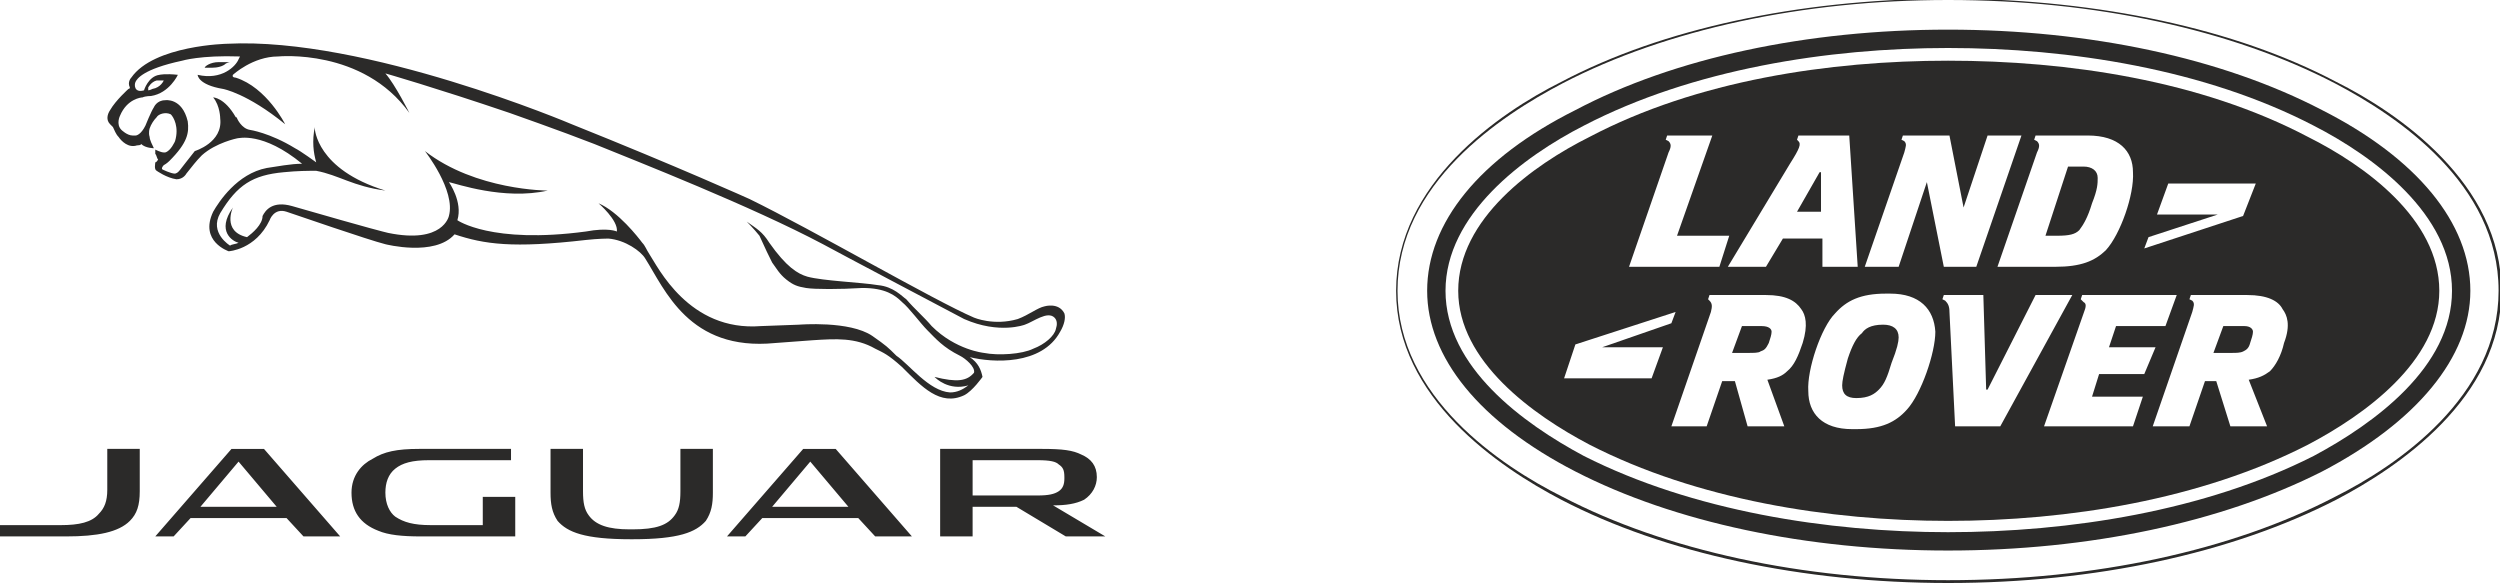
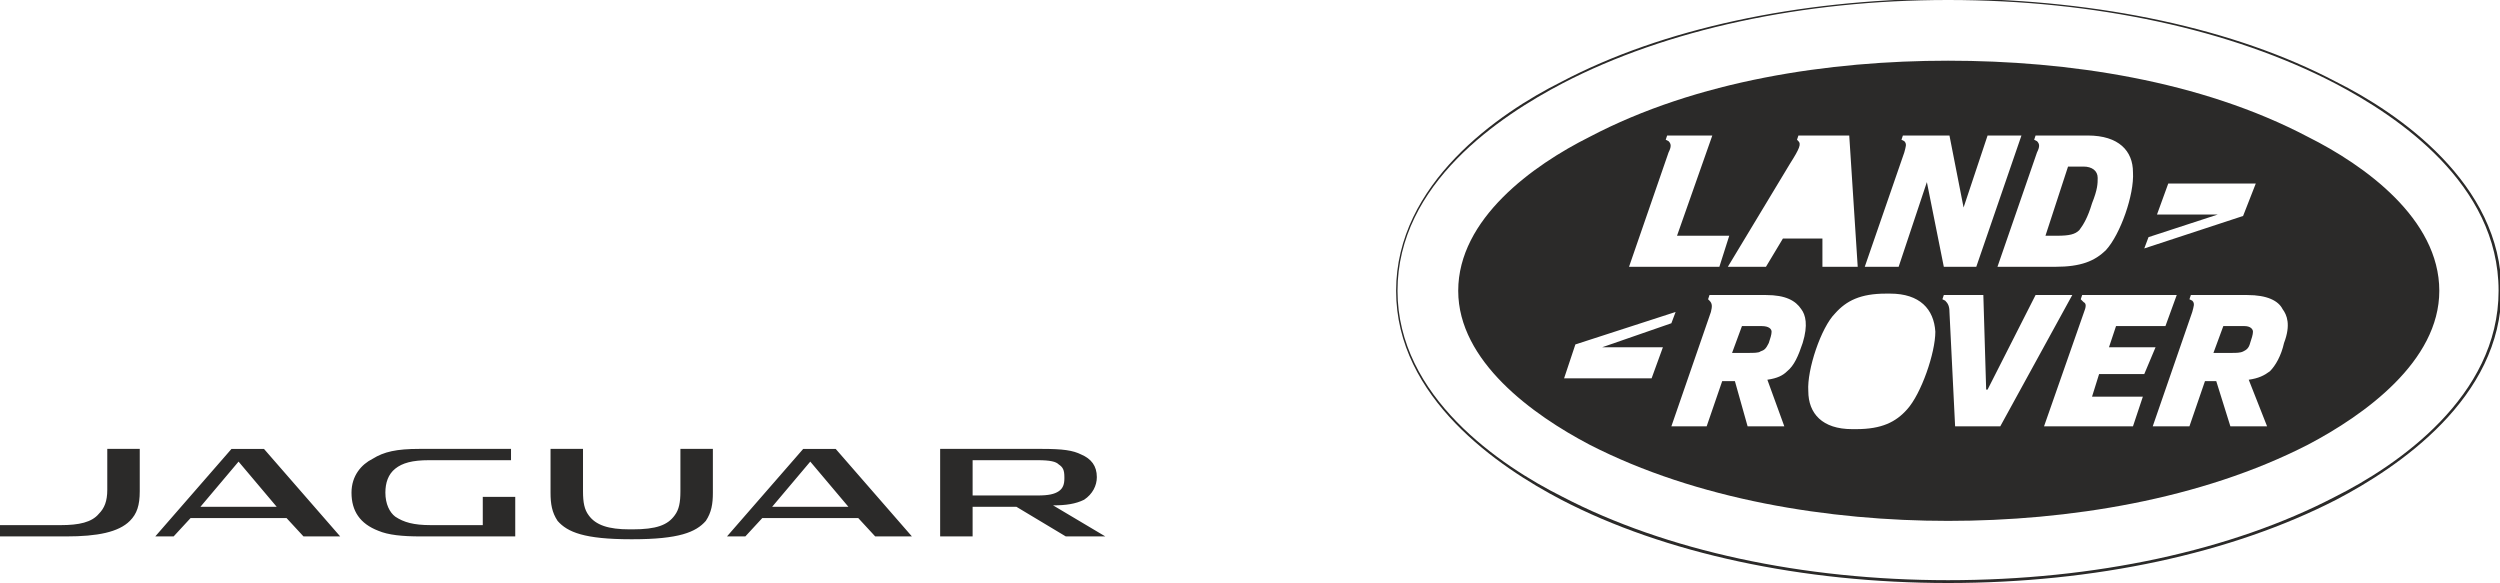
<svg xmlns="http://www.w3.org/2000/svg" xml:space="preserve" width="1771px" height="413px" version="1.1" style="shape-rendering:geometricPrecision; text-rendering:geometricPrecision; image-rendering:optimizeQuality; fill-rule:evenodd; clip-rule:evenodd" viewBox="0 0 1771 413">
  <defs>
    <style type="text/css">
   
    .fil0 {fill:#2B2A29;fill-rule:nonzero}
   
  </style>
  </defs>
  <g id="Слой_x0020_1">
    <path class="fil0" d="M1654 352c-73,38 -170,59 -274,59 -103,0 -200,-21 -273,-59 -44,-22 -117,-71 -117,-146 0,-76 73,-124 117,-147 73,-38 170,-59 273,-59 104,0 201,21 274,59 44,23 116,71 116,147 0,75 -72,124 -116,146zm-269 -353l-10 0c-101,1 -197,21 -269,59 -44,22 -117,72 -117,148 0,76 73,125 117,148 73,38 171,59 274,59 104,0 201,-21 275,-59 44,-23 117,-72 117,-148 0,-76 -73,-126 -117,-148 -72,-38 -168,-58 -270,-59z" />
-     <path class="fil0" d="M1639 323c-77,39 -173,54 -259,54 -85,0 -181,-15 -258,-54 -43,-23 -98,-63 -98,-117 0,-54 55,-95 98,-117 77,-40 173,-55 258,-55 86,0 182,15 259,55 43,22 98,63 98,117 0,54 -55,94 -98,117zm6 -245c-71,-37 -165,-57 -265,-57 -100,0 -194,20 -264,57 -68,34 -105,80 -105,128 0,47 37,93 105,128 70,36 164,56 264,56 100,0 194,-20 265,-56 67,-35 105,-81 105,-128 0,-48 -38,-94 -105,-128z" />
    <path class="fil0" d="M1473 163c3,-4 6,-9 9,-19 4,-10 4,-14 4,-18 0,-5 -4,-8 -10,-8l-11 0 -16 49 8 0c9,0 13,-1 16,-4z" />
    <path class="fil0" d="M1590 231l-15 0 -7 19 13 0c3,0 6,0 8,-1 2,-1 4,-2 5,-6 1,-3 2,-6 2,-8 0,-2 -2,-4 -6,-4z" />
-     <path class="fil0" d="M1334 230c-9,0 -13,3 -15,6 -4,3 -7,9 -10,18 -3,11 -4,16 -4,19 0,6 3,9 10,9 9,0 13,-3 16,-6 4,-4 6,-9 9,-19 4,-10 5,-15 5,-18 0,-6 -4,-9 -11,-9z" />
    <path class="fil0" d="M1618 243c-2,9 -6,16 -10,20 -4,3 -8,5 -15,6l13 33 -26 0 -10 -32 -8 0 -11 32 -26 0 28 -81c1,-4 2,-6 0,-8l-2 -1 1 -3 40 0c14,0 22,4 25,10 3,4 6,11 1,24zm-100 38l-7 21 -63 0 28 -80c2,-5 2,-7 0,-8l-2 -2 1 -3 67 0 -8 22 -35 0 -5 15 33 0 -8 19 -32 0 -5 16 36 0zm-133 21l-4 -81c0,-4 -1,-6 -3,-8l-2 -1 1 -3 28 0 2 67 1 0 34 -67 26 0 -51 93 -32 0zm-34 -12c-8,9 -18,14 -36,14l-3 0c-21,0 -31,-11 -31,-27 -1,-15 9,-45 19,-55 8,-9 18,-14 36,-14l3 0c21,0 31,11 32,27 0,15 -10,44 -20,55zm-74 -47c-3,9 -6,16 -11,20 -3,3 -7,5 -14,6l12 33 -26 0 -9 -32 -9 0 -11 32 -25 0 28 -81c1,-4 1,-6 -1,-8l-1 -1 1 -3 40 0c14,0 21,4 25,10 3,4 5,11 1,24zm-99 3l-8 22 -62 0 8 -24 71 -23 -3 8 -49 17 43 0zm4 -146l-2 -1 1 -3 32 0 -25 71 37 0 -7 22 -64 0 28 -81c2,-4 2,-6 0,-8zm92 0l-1 -1 1 -3 36 0 6 93 -25 0 0 -20 -28 0 -12 20 -27 0 44 -73c7,-11 8,-14 6,-16zm75 0l-2 -1 1 -3 33 0 10 51 17 -51 24 0 -32 93 -23 0 -12 -60 -20 60 -24 0 28 -81c1,-4 2,-6 0,-8zm93 -4l37 0c22,0 32,11 32,26 1,16 -9,44 -19,55 -8,8 -18,12 -36,12l-41 0 28 -81c2,-4 2,-6 0,-8l-2 -1 1 -3zm80 72l49 -16 -43 0 8 -22 62 0 -9 23 -70 23 3 -8zm113 -71c-76,-40 -170,-54 -255,-54 -84,0 -178,14 -254,54 -40,20 -93,58 -93,109 0,50 53,88 93,109 76,39 170,54 254,54 85,0 179,-15 255,-54 40,-21 93,-59 93,-109 0,-51 -53,-89 -93,-109z" />
-     <polygon class="fil0" points="1290,122 1289,122 1273,150 1290,150 " />
    <path class="fil0" d="M1248 231l-14 0 -7 19 12 0c3,0 7,0 8,-1 3,-1 4,-2 6,-6 1,-3 2,-6 2,-8 0,-2 -2,-4 -7,-4z" />
-     <path class="fil0" d="M105 64c0,0 0,-2 0,-2 0,0 2,-4 6,-5 0,0 2,0 5,0 0,0 -2,5 -8,6 0,0 -2,1 -3,1zm643 169c-1,5 -8,11 -16,14 -8,4 -25,5 -35,3 0,0 -20,-2 -37,-19 -5,-6 -12,-12 -18,-19 -3,-2 -9,-9 -20,-10 -12,-2 -39,-3 -50,-6 -7,-2 -15,-7 -27,-24 -5,-8 -9,-10 -16,-15 0,0 5,5 9,10 4,9 7,15 9,19 3,4 5,8 10,12 5,4 8,5 14,6 6,1 24,1 40,0 16,0 23,5 28,10 5,4 13,15 18,20 6,6 11,12 23,18 4,2 11,8 10,12 -5,6 -12,7 -28,3 1,1 10,10 24,6 -4,3 -8,5 -13,5 -15,-1 -29,-20 -38,-26 -6,-6 -7,-7 -17,-14 -16,-11 -52,-8 -52,-8l-27 1c-51,4 -73,-42 -79,-51 -2,-3 -3,-6 -5,-8 -3,-4 -17,-22 -31,-28 0,0 14,12 13,20 0,0 -6,-3 -22,0 -67,9 -91,-8 -91,-8 4,-13 -6,-27 -6,-27 5,1 39,13 70,6 0,0 -51,0 -87,-28 0,0 22,28 17,46 0,0 -4,20 -43,12 -4,-1 -9,-2 -68,-19 -14,-4 -19,3 -21,7 0,6 -7,12 -11,15 -18,-4 -10,-21 -10,-21 -12,17 0,24 4,25 -2,1 -5,1 -6,2 0,0 -15,-9 -7,-23 12,-20 23,-27 45,-29 10,-1 17,-1 23,-1 16,3 26,11 49,14 -49,-15 -50,-44 -50,-44 0,0 0,-1 0,-1 -2,10 -1,18 1,25 0,0 -11,-8 -15,-10 -18,-11 -32,-13 -32,-13 -6,-1 -9,-8 -9,-8 0,0 0,-1 -1,-1 -8,-14 -16,-14 -16,-14 5,6 5,15 5,15 2,17 -18,23 -18,23 -12,15 -11,15 -14,16 -3,0 -9,-3 -9,-3 -1,-1 1,-3 1,-3 2,-1 4,-3 4,-3 13,-13 14,-20 13,-28 -4,-17 -16,-15 -16,-15 -6,0 -8,5 -8,5 -2,3 -6,13 -6,13 -3,6 -6,7 -7,7 -1,0 -2,0 -2,0 -4,0 -8,-4 -8,-4 0,0 0,0 0,0 -4,-4 -1,-10 -1,-10 5,-12 15,-13 16,-13 2,-1 6,-1 6,-1 13,-2 19,-15 19,-15 -9,-1 -13,0 -13,0 -8,1 -11,11 -11,11 -7,2 -7,-4 -6,-6 1,-2 5,-9 33,-15 0,0 13,-4 41,-3 0,0 0,0 -1,2 -2,5 -12,15 -29,11 0,0 0,7 18,10 0,0 17,3 44,25 0,0 -13,-26 -35,-33 0,0 -3,0 -2,-2 0,0 14,-13 32,-13 0,0 60,-6 93,40 0,0 -10,-20 -17,-28 0,0 35,10 88,28 0,0 37,13 60,22 32,13 111,44 162,71 9,5 100,53 100,53 25,11 43,4 43,4 6,-2 16,-10 21,-5 2,2 2,5 1,8zm6 -11c-4,-8 -14,-5 -14,-5 -5,1 -11,6 -19,9 -17,5 -31,-1 -31,-1 -28,-12 -114,-62 -159,-84 0,0 -51,-23 -126,-53 0,0 -146,-62 -244,-57 0,0 -52,1 -68,24 0,0 -3,3 -1,7 0,0 0,1 -1,1 0,0 -9,8 -13,15 -2,3 -3,7 0,10 0,0 1,1 2,2 1,2 2,5 4,7 2,3 7,8 13,6 3,0 3,-1 3,-1 3,3 9,3 9,3 -1,-2 -3,-6 -3,-8 -1,-3 0,-6 0,-6 1,-3 3,-6 5,-8 1,-2 6,-4 10,-2 2,2 6,9 3,19 0,0 -3,7 -7,8 0,0 0,0 -1,0 -2,0 -6,-2 -6,-2 0,0 0,0 0,3 1,1 1,3 2,4 0,0 -1,2 -2,2 0,1 -1,5 1,6 0,0 7,5 14,6 5,0 7,-4 7,-4 4,-5 7,-9 11,-13 10,-9 25,-12 25,-12 1,0 18,-5 46,18 -8,0 -18,2 -25,3 -21,4 -34,24 -38,31 -10,21 11,28 11,28 0,0 19,-1 29,-22 0,0 3,-9 12,-6 6,2 58,20 70,23 0,0 35,9 49,-7 21,7 41,10 93,4 9,-1 16,-1 16,-1 12,1 23,9 26,14 14,22 31,66 92,60l27 -2c16,-1 30,-2 44,6 6,3 9,4 19,13 14,14 27,28 44,20 6,-3 13,-13 13,-13 -1,-5 -3,-10 -9,-14 16,4 51,6 64,-18 3,-5 4,-10 3,-13zm-606 -174c0,0 1,0 2,0 4,0 8,-1 10,-3 2,-1 3,-1 3,-1 -2,0 -6,0 -8,0 -6,0 -10,3 -10,4 0,0 1,0 3,0z" />
    <path class="fil0" d="M505 318l0 31c0,8 -1,14 -5,20 -7,8 -19,13 -52,13l-1 0c-33,0 -45,-5 -52,-13 -4,-6 -5,-12 -5,-20l0 -31 23 0 0 30c0,8 1,13 4,17 5,7 14,10 29,10l2 0c17,0 25,-3 30,-10 3,-4 4,-9 4,-17l0 -30 23 0zm230 8c9,0 13,1 15,3 3,2 4,4 4,9l0 1c0,4 -1,7 -4,9 -3,2 -7,3 -15,3l-46 0 0 -25 46 0zm11 32c9,0 16,-1 22,-4 6,-4 9,-10 9,-16 0,-8 -4,-13 -11,-16 -6,-3 -13,-4 -28,-4l-72 0 0 62 23 0 0 -21 31 0 35 21 28 0 -37 -22zm-404 14l0 -20 23 0 0 28 -67 0c-13,0 -23,-1 -30,-4 -13,-5 -19,-14 -19,-27 0,-12 7,-20 15,-24 8,-5 17,-7 33,-7l65 0 0 8 -58 0c-12,0 -19,2 -24,6 -5,4 -7,10 -7,17 0,8 3,14 7,17 6,4 13,6 25,6l37 0zm-243 -54l0 30c0,10 -2,16 -7,21 -8,8 -23,11 -45,11l-47 0 0 -8 43 0c13,0 22,-2 27,-8 4,-4 6,-9 6,-17l0 -29 23 0zm509 49l-68 0 -12 13 -13 0 54 -62 23 0 54 62 -26 0 -12 -13zm-61 -8l54 0 -27 -32 -27 32zm-344 8l-68 0 -12 13 -13 0 54 -62 23 0 54 62 -26 0 -12 -13zm-61 -8l54 0 -27 -32 -27 32z" />
  </g>
</svg>